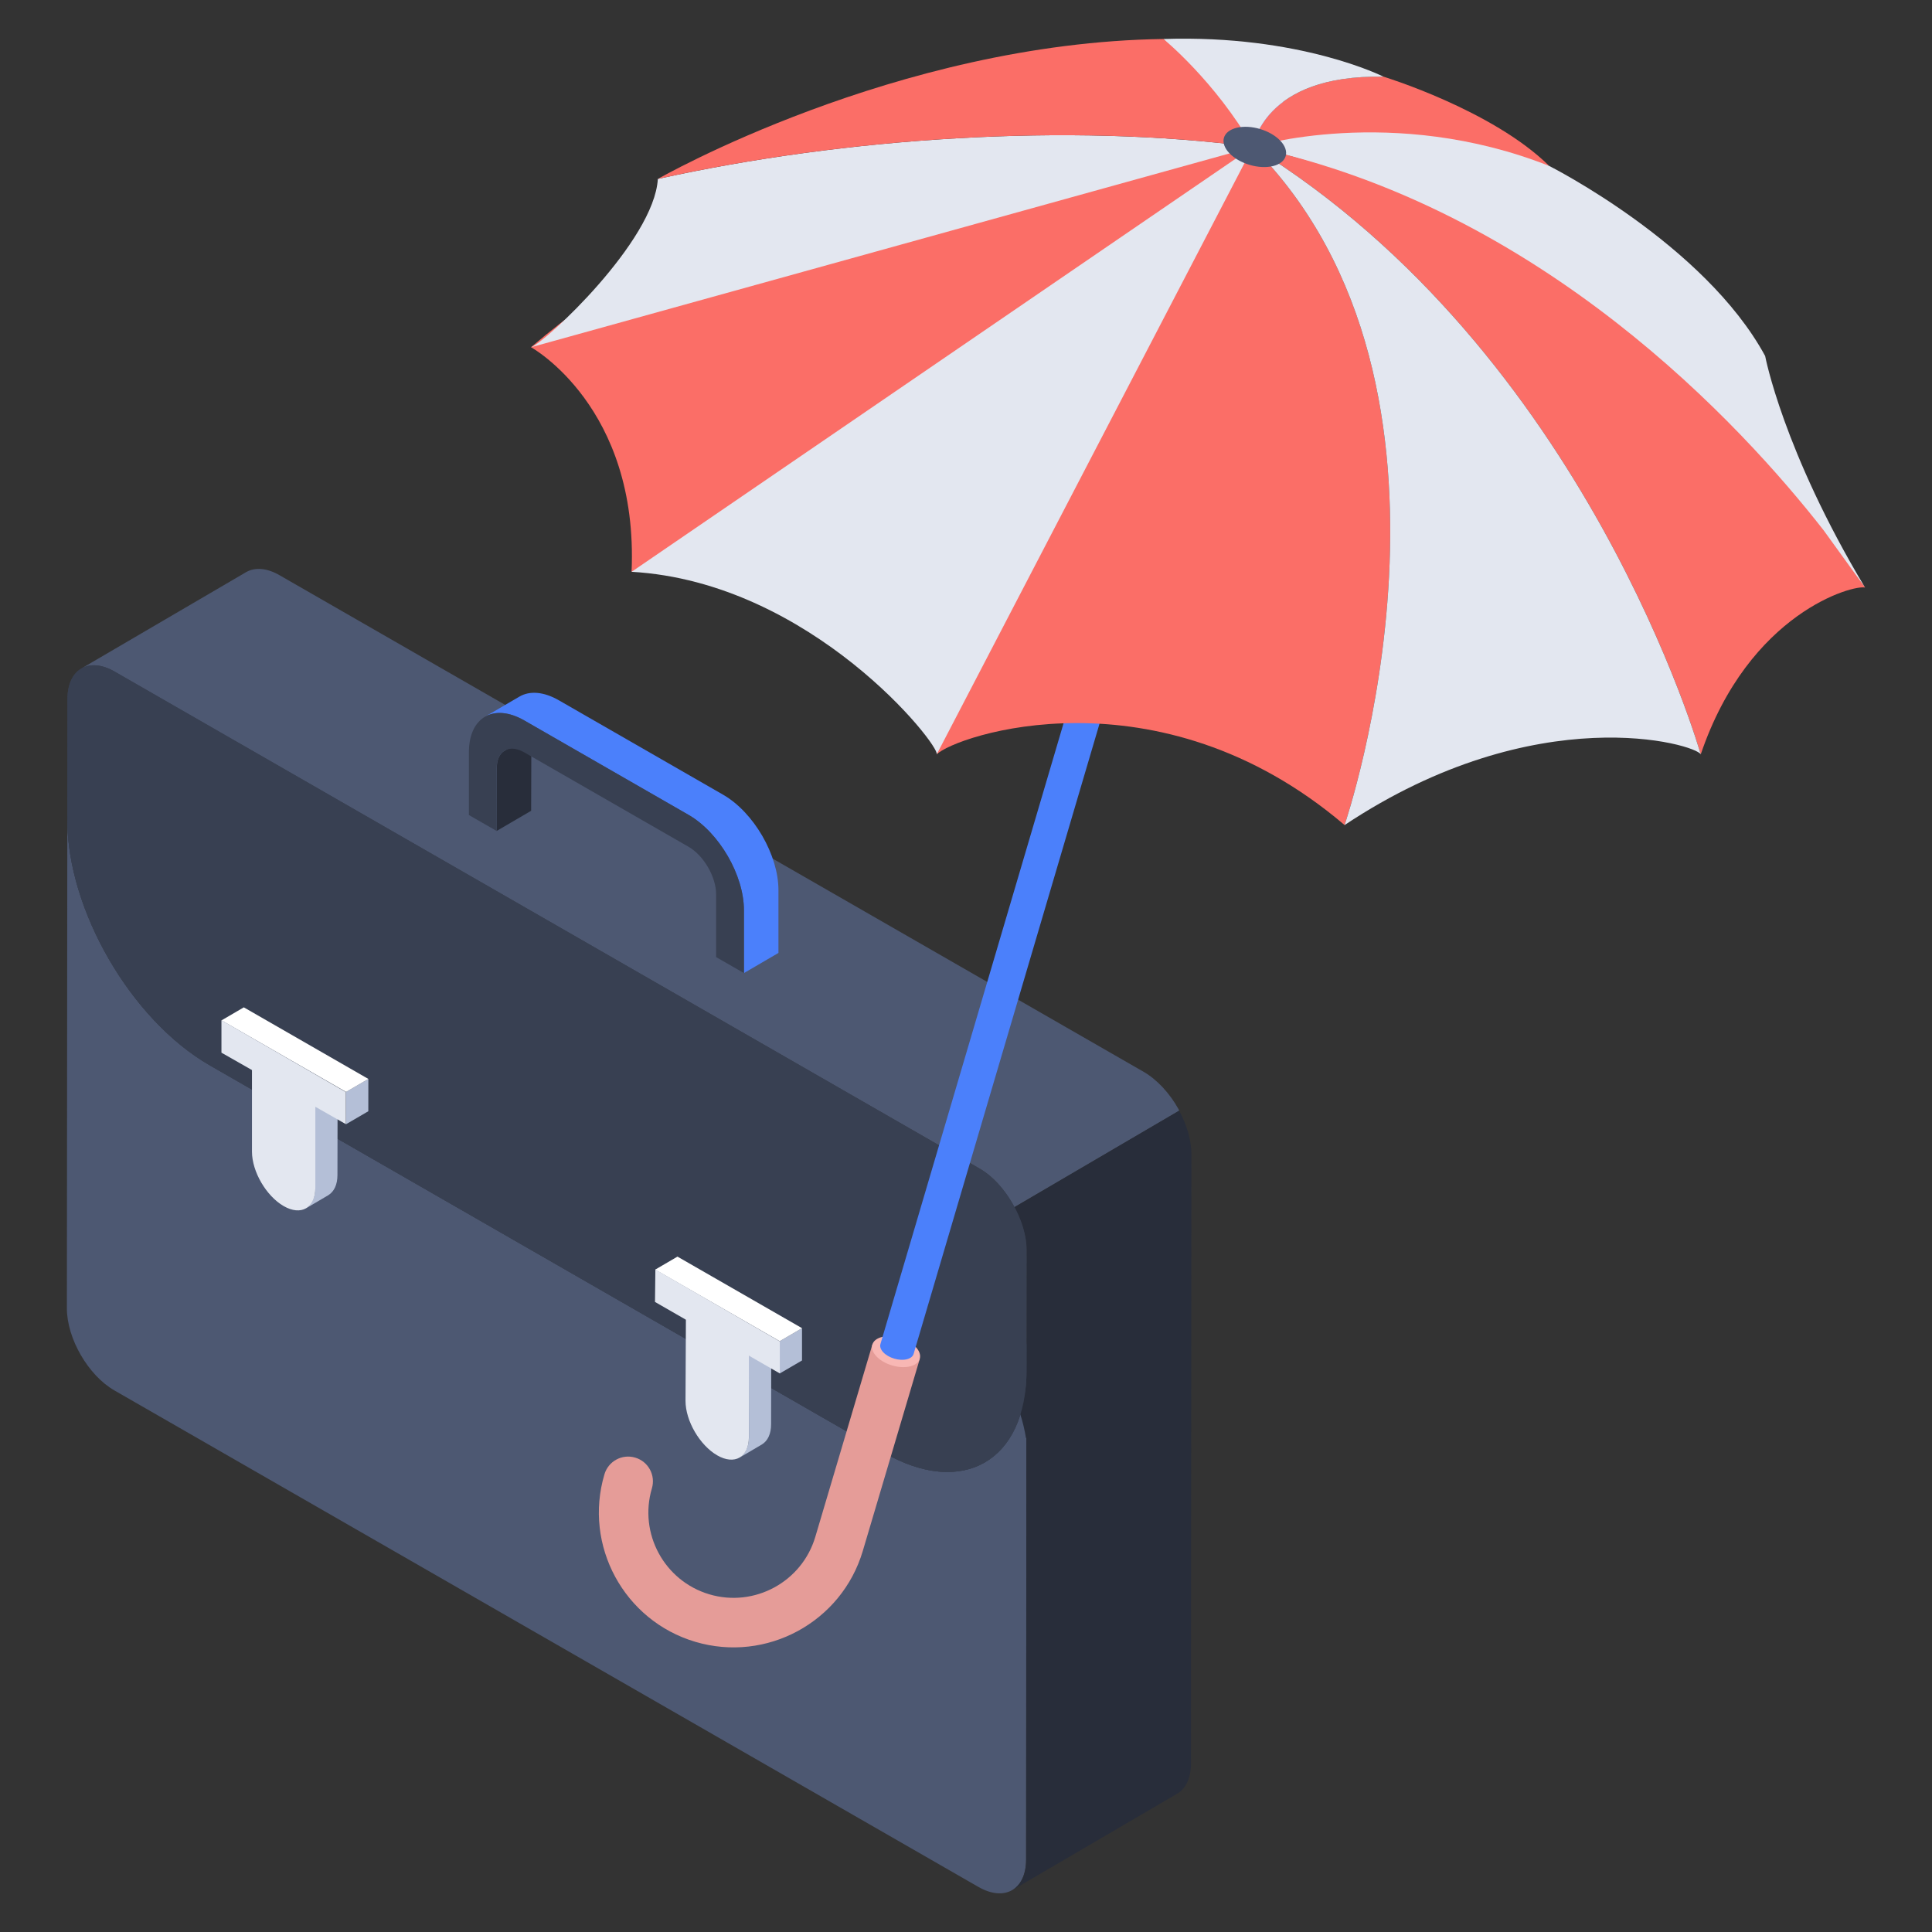
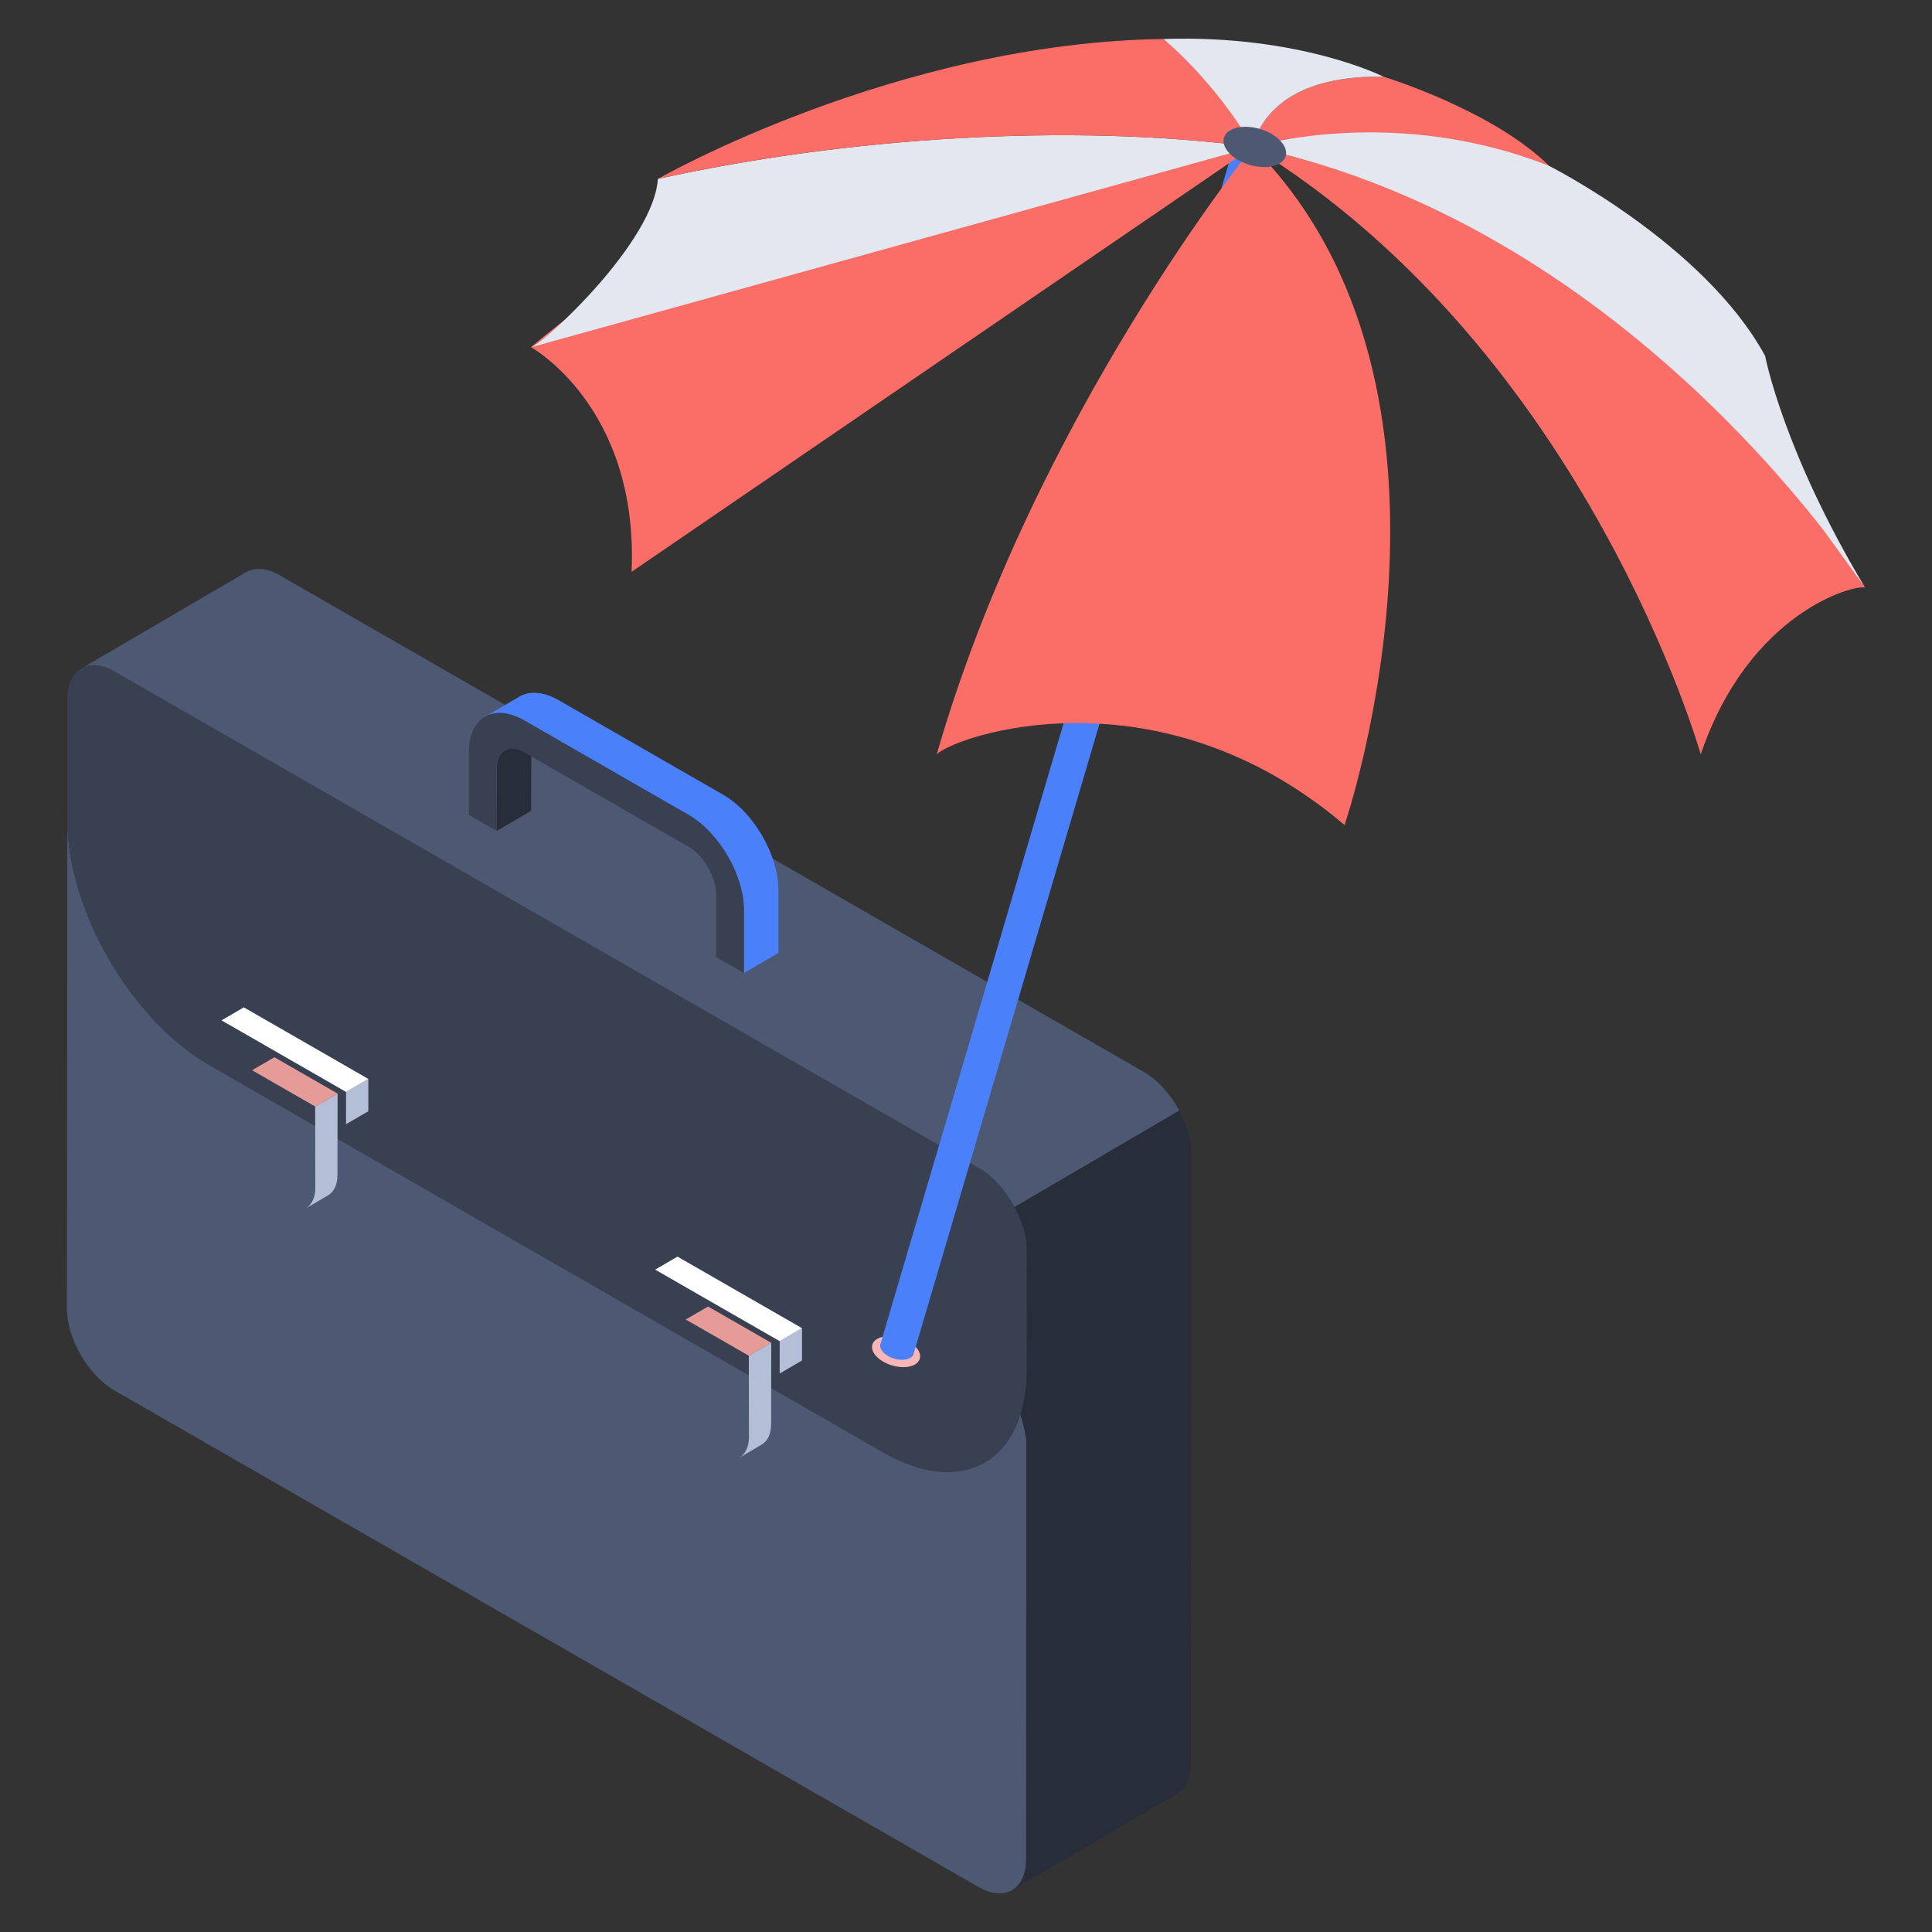
<svg xmlns="http://www.w3.org/2000/svg" enable-background="new 0 0 50 50" viewBox="0 0 50 50">
  <rect x="0" y="0" width="50" height="50" fill="#333333" stroke="none" />
  <path fill="#384052" d="M1.743 21.213l4.267-2.491c-.002 2.338 1.651 5.188 3.688 6.358l-4.267 2.491C3.394 26.401 1.741 23.551 1.743 21.213zM29.76 35.353l-4.267 2.491c-.67.391-1.599.339-2.623-.25l4.267-2.491C28.162 35.691 29.09 35.744 29.76 35.353z" class="color384052 svgShape" />
  <polygon fill="#384052" points="5.431 27.572 9.698 25.081 27.137 35.102 22.87 37.593" class="color384052 svgShape" />
  <path fill="#4d5872" d="M1.745,18.088l-0.003,3.125c-0.002,2.338,1.651,5.188,3.688,6.358l17.439,10.022        c2.037,1.17,3.693,0.222,3.695-2.115l-0.01,12.647c-0.001,0.781-0.555,1.098-1.235,0.707l-22.36-12.849        c-0.675-0.388-1.228-1.341-1.228-2.123L1.745,18.088z" class="color4d5772 svgShape" />
  <polygon fill="#384052" points="6.012 15.611 2.975 17.384 5.66 18.926 6.009 18.722" class="color384052 svgShape" />
  <path fill="#384052" d="M25.335,30.233c0.681,0.391,1.234,1.345,1.233,2.119l-0.003,3.126      c-0.002,2.338-1.658,3.286-3.695,2.115l-17.439-10.022c-2.037-1.171-3.69-4.021-3.688-6.358l0.003-3.125      c0.001-0.775,0.555-1.092,1.23-0.704L25.335,30.233z" class="color384052 svgShape" />
  <path fill="#4d5872" d="M30.519,28.743l-4.272,2.502c-0.009-0.017-0.009-0.026-0.017-0.043      c-0.217-0.407-0.538-0.77-0.894-0.968l-22.365-12.848c-0.338-0.198-0.641-0.215-0.866-0.085l4.264-2.494      c0.225-0.13,0.537-0.114,0.875,0.085l22.356,12.848c0.355,0.207,0.676,0.561,0.902,0.968      C30.51,28.718,30.51,28.735,30.519,28.743z" class="color4d5772 svgShape" />
  <path fill="#282d3a" d="M30.833,29.86l-0.002,3.126l-0.009,12.65c0.001,0.389-0.137,0.658-0.362,0.788      l-4.264,2.494c0.225-0.13,0.363-0.408,0.362-0.789l0.004-10.918l-0.009,0.009      c-0.035-0.216-0.087-0.433-0.157-0.649c0.103-0.32,0.172-0.675,0.171-1.091l0.002-3.126      c-0.001-0.355-0.123-0.744-0.323-1.108l4.272-2.502C30.71,29.107,30.832,29.496,30.833,29.86z" class="color282e3a svgShape" />
  <path fill="#384052" d="M25.335,30.233c0.681,0.391,1.234,1.345,1.233,2.119l-0.003,3.126      c-0.002,2.338-1.658,3.286-3.695,2.115l-17.439-10.022c-2.037-1.171-3.69-4.021-3.688-6.358l0.003-3.125      c0.001-0.775,0.555-1.092,1.23-0.704L25.335,30.233z" class="color384052 svgShape" />
  <path fill="#b4bfd7" d="M19.96,34.75l-0.004,2.107c0.001,0.254-0.089,0.434-0.237,0.525l-0.573,0.337         c0.139-0.09,0.237-0.271,0.237-0.525l-0.004-2.107L19.96,34.75z" class="colorb4bed7 svgShape" />
  <polygon fill="#e59c98" points="17.747 34.149 18.324 33.812 19.959 34.751 19.382 35.088" class="colore5b998 svgShape" />
  <polygon fill="#b4bfd7" points="20.179 34.71 20.756 34.373 20.756 35.209 20.178 35.546" class="colorb4bed7 svgShape" />
  <polygon fill="#ffffff" points="16.956 32.858 17.533 32.521 20.756 34.373 20.179 34.71" class="colorffffff svgShape" />
-   <path fill="#e3e7f0" d="M20.181,34.714v0.83l-0.8-0.46v2.11c0,0.52-0.37,0.73-0.82,0.47         c-0.45-0.26-0.82-0.89-0.82-1.41l0.01-2.1l-0.8-0.46l0.01-0.84L20.181,34.714z" class="colore3e6f0 svgShape" />
  <g fill="#000000" class="color000000 svgShape">
    <path fill="#b4bfd7" d="M8.737,28.3l-0.004,2.107c0.001,0.254-0.089,0.434-0.237,0.525l-0.573,0.337         c0.139-0.09,0.237-0.271,0.237-0.525l-0.004-2.107L8.737,28.3z" class="colorb4bed7 svgShape" />
    <polygon fill="#e59c98" points="6.524 27.698 7.101 27.361 8.736 28.301 8.159 28.638" class="colore5b998 svgShape" />
    <g fill="#000000" class="color000000 svgShape">
      <polygon fill="#b4bfd7" points="8.956 28.259 9.533 27.923 9.532 28.759 8.955 29.095" class="colorb4bed7 svgShape" />
      <polygon fill="#ffffff" points="5.733 26.407 6.31 26.07 9.533 27.923 8.956 28.259" class="colorffffff svgShape" />
-       <path fill="#e3e7f0" d="M8.951,28.263v0.83l-0.79-0.45v2.1c0,0.52-0.37,0.73-0.82,0.47         c-0.45-0.26-0.82-0.89-0.82-1.41v-2.11l-0.79-0.45v-0.84L8.951,28.263z" class="colore3e6f0 svgShape" />
    </g>
  </g>
  <g fill="#000000" class="color000000 svgShape">
-     <path fill="#282d3a" d="M13.958,18.905c-0.13,0.069-0.207,0.234-0.207,0.451l-0.005,1.627l-0.893,0.522        l0.005-1.628c-0.001-0.225,0.077-0.381,0.207-0.451L13.958,18.905z" class="color282e3a svgShape" />
+     <path fill="#282d3a" d="M13.958,18.905c-0.13,0.069-0.207,0.234-0.207,0.451l-0.005,1.627l-0.893,0.522        l0.005-1.628c-0.001-0.225,0.077-0.381,0.207-0.451L13.958,18.905" class="color282e3a svgShape" />
    <path fill="#4b80fb" d="M18.714,20.567l-4.25-2.443c-0.398-0.229-0.759-0.249-1.019-0.097l-0.893,0.521        c0.26-0.152,0.621-0.131,1.019,0.098l4.25,2.443c0.791,0.455,1.433,1.56,1.432,2.469l-0,1.625        l0.893-0.521l0-1.625C20.147,22.128,19.506,21.022,18.714,20.567z" class="color9eaac2 svgShape" />
    <path fill="#384052" d="M17.821,21.089c0.791,0.455,1.433,1.561,1.432,2.469l-0,1.625l-0.72-0.413        l0-1.625c0-0.451-0.32-1.004-0.713-1.23l-4.251-2.443c-0.393-0.226-0.714-0.042-0.715,0.409        l-0,1.625l-0.719-0.413l0-1.625c0.001-0.908,0.643-1.276,1.435-0.822L17.821,21.089z" class="color384052 svgShape" />
  </g>
  <g fill="#000000" class="color000000 svgShape">
-     <path fill="#e59c98" d="M22.576,34.799l-1.476,4.975c-0.346,1.166-1.576,1.833-2.742,1.487        c-1.166-0.346-1.833-1.576-1.487-2.742c0.101-0.339-0.092-0.696-0.432-0.796        c-0.34-0.101-0.696,0.093-0.796,0.432c-0.547,1.843,0.507,3.788,2.351,4.335        c1.844,0.547,3.788-0.508,4.335-2.351l1.476-4.975L22.576,34.799z" class="colore5b998 svgShape" />
    <path fill="#f8b7b4" d="M23.698,34.858c-0.199-0.21-0.588-0.326-0.869-0.258         c-0.28,0.068-0.346,0.293-0.146,0.504c0.199,0.21,0.588,0.326,0.868,0.258         C23.831,35.294,23.897,35.068,23.698,34.858z" enable-background="new" class="colorf8d5b4 svgShape" />
    <path fill="#4b80fb" d="M33.339,2.175l-9.695,32.865c-0.019,0.063-0.079,0.114-0.177,0.138        c-0.196,0.048-0.468-0.033-0.607-0.18c-0.07-0.074-0.094-0.151-0.074-0.215l9.695-32.865        c-0.019,0.064,0.004,0.141,0.074,0.215c0.139,0.147,0.411,0.228,0.607,0.18        C33.26,2.289,33.32,2.238,33.339,2.175z" class="color9eaac2 svgShape" />
    <path fill="#4d5872" d="M33.265,1.96c-0.14-0.147-0.411-0.228-0.608-0.18       c-0.196,0.048-0.242,0.205-0.102,0.352c0.139,0.147,0.411,0.228,0.607,0.18       C33.359,2.265,33.404,2.107,33.265,1.96z" class="color4d5772 svgShape" />
    <g fill="#000000" class="color000000 svgShape">
      <path fill="#fb6e67" d="M32.425,3.802c0,0-5.659,6.973-8.183,15.721c0.464-0.477,5.715-2.292,10.555,1.829       C34.797,21.352,38.656,10.073,32.425,3.802z" class="colored5e72 svgShape" />
-       <path fill="#e3e7f0" d="M32.425,3.802l-8.183,15.721c0.097-0.218-3.23-4.455-7.897-4.725       C16.344,14.799,22.359,5.964,32.425,3.802z" class="colore3e6f0 svgShape" />
      <path fill="#fb6e67" d="M13.743,8.986c0,0,2.79,1.538,2.602,5.813l16.08-10.997       C32.425,3.802,21.719,2.149,13.743,8.986z" class="colored5e72 svgShape" />
      <path fill="#e3e7f0" d="M17.025,4.631c-0.096,1.612-2.912,4.229-3.282,4.356l18.682-5.184          C27.666,3.17,21.845,3.565,17.025,4.631z" class="colore3e6f0 svgShape" />
      <path fill="#fb6e67" d="M32.425,3.802c0,0,0.243-1.883,3.383-1.817c0,0,2.816,0.86,4.284,2.308       C40.091,4.294,38.07,3.85,32.425,3.802z" class="colored5e72 svgShape" />
      <path fill="#e3e7f0" d="M35.808,1.986c0,0-2.153-1.093-5.697-0.977l2.315,2.794          C32.425,3.802,32.668,1.919,35.808,1.986z" class="colore3e6f0 svgShape" />
      <path fill="#e3e7f0" d="M45.682,9.213c-1.572-2.897-5.59-4.919-5.59-4.919          c-4.057-1.605-7.667-0.492-7.667-0.492c7.48,1.587,13.724,8.693,15.843,11.405          C46.142,11.663,45.682,9.213,45.682,9.213z" class="colore3e6f0 svgShape" />
      <path fill="#fb6e67" d="M47.194,13.722c-2.119-2.712-7.289-8.333-14.769-9.92        c8.652,5.325,11.59,15.721,11.59,15.721c1.253-3.691,3.979-4.399,4.253-4.316L47.194,13.722z" class="colored5e72 svgShape" />
-       <path fill="#e3e7f0" d="M32.425,3.803h-0c6.231,6.271,2.372,17.55,2.372,17.55        c4.986-3.315,9.108-2.087,9.218-1.829C44.014,19.523,41.077,9.127,32.425,3.803z" class="colore3e6f0 svgShape" />
      <path fill="#fb6e67" d="M17.025,4.631c0,0,6.158-3.527,13.085-3.622c0,0,1.341,1.093,2.315,2.794      C27.666,3.17,21.845,3.565,17.025,4.631z" class="colored5e72 svgShape" />
    </g>
  </g>
  <g fill="#000000" class="color000000 svgShape">
    <path fill="#4d5872" d="M33.135,3.642c-0.26-0.274-0.765-0.424-1.13-0.335c-0.365,0.088-0.45,0.382-0.191,0.656     c0.259,0.274,0.765,0.424,1.13,0.335C33.309,4.209,33.394,3.916,33.135,3.642z" class="color4d5772 svgShape" />
  </g>
</svg>